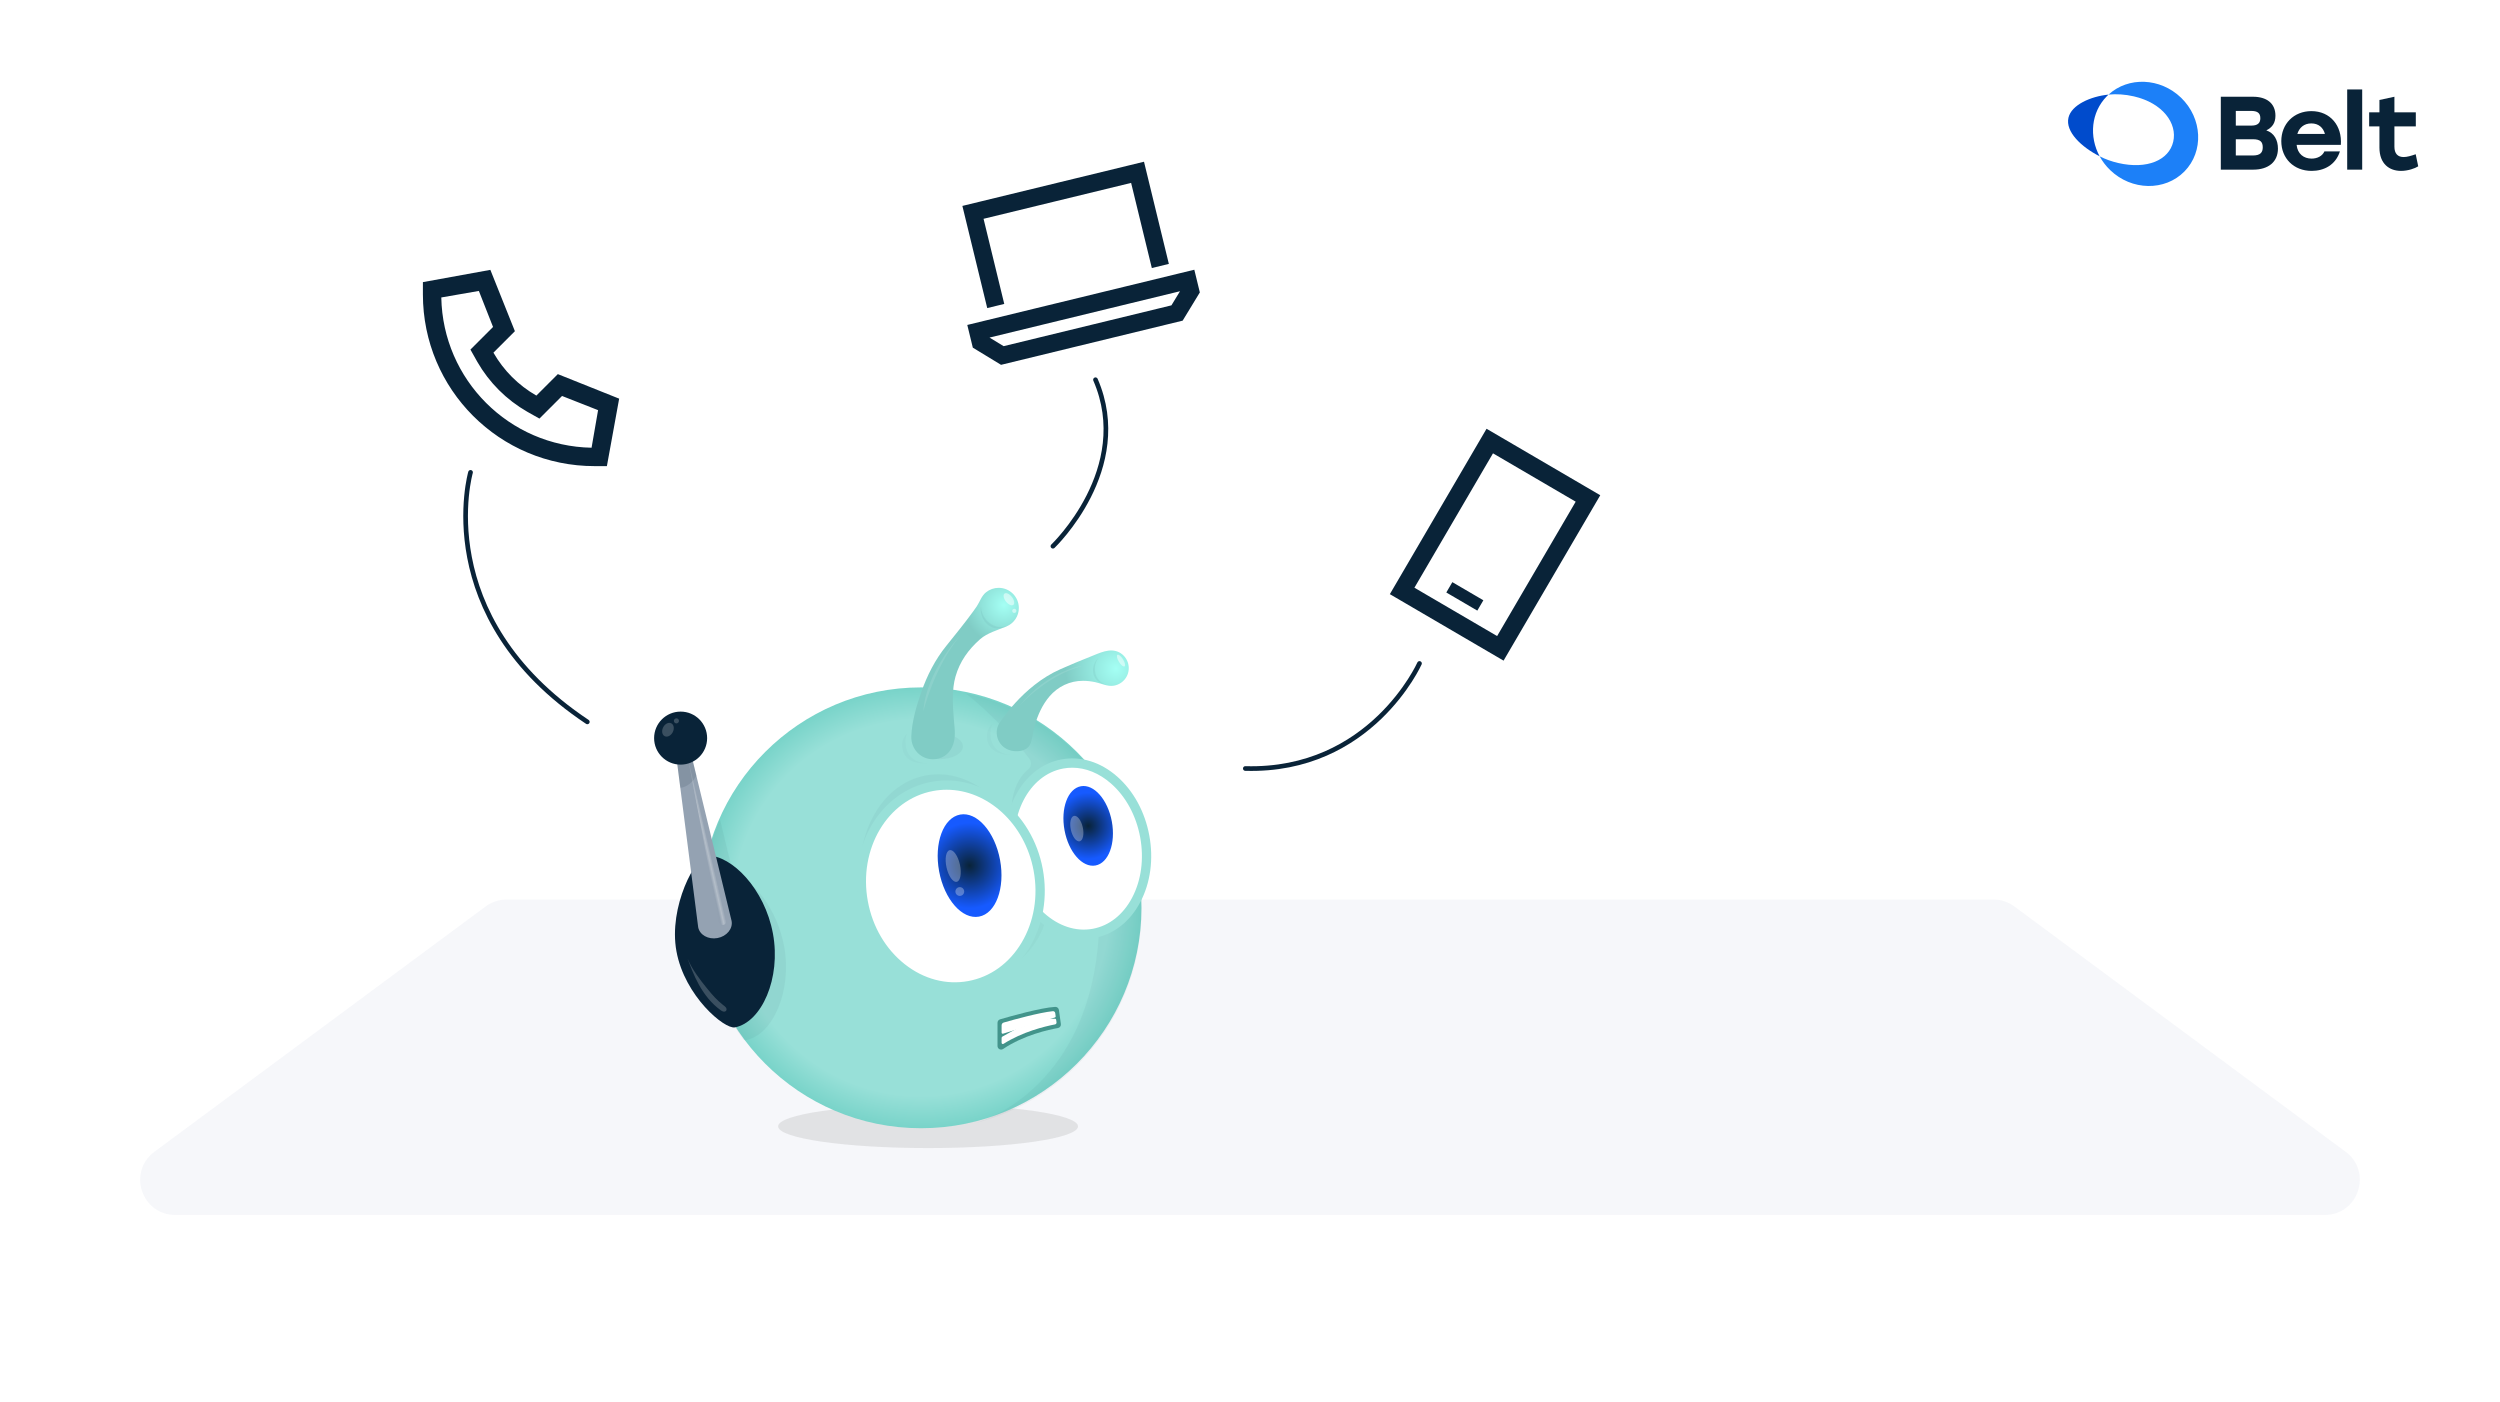
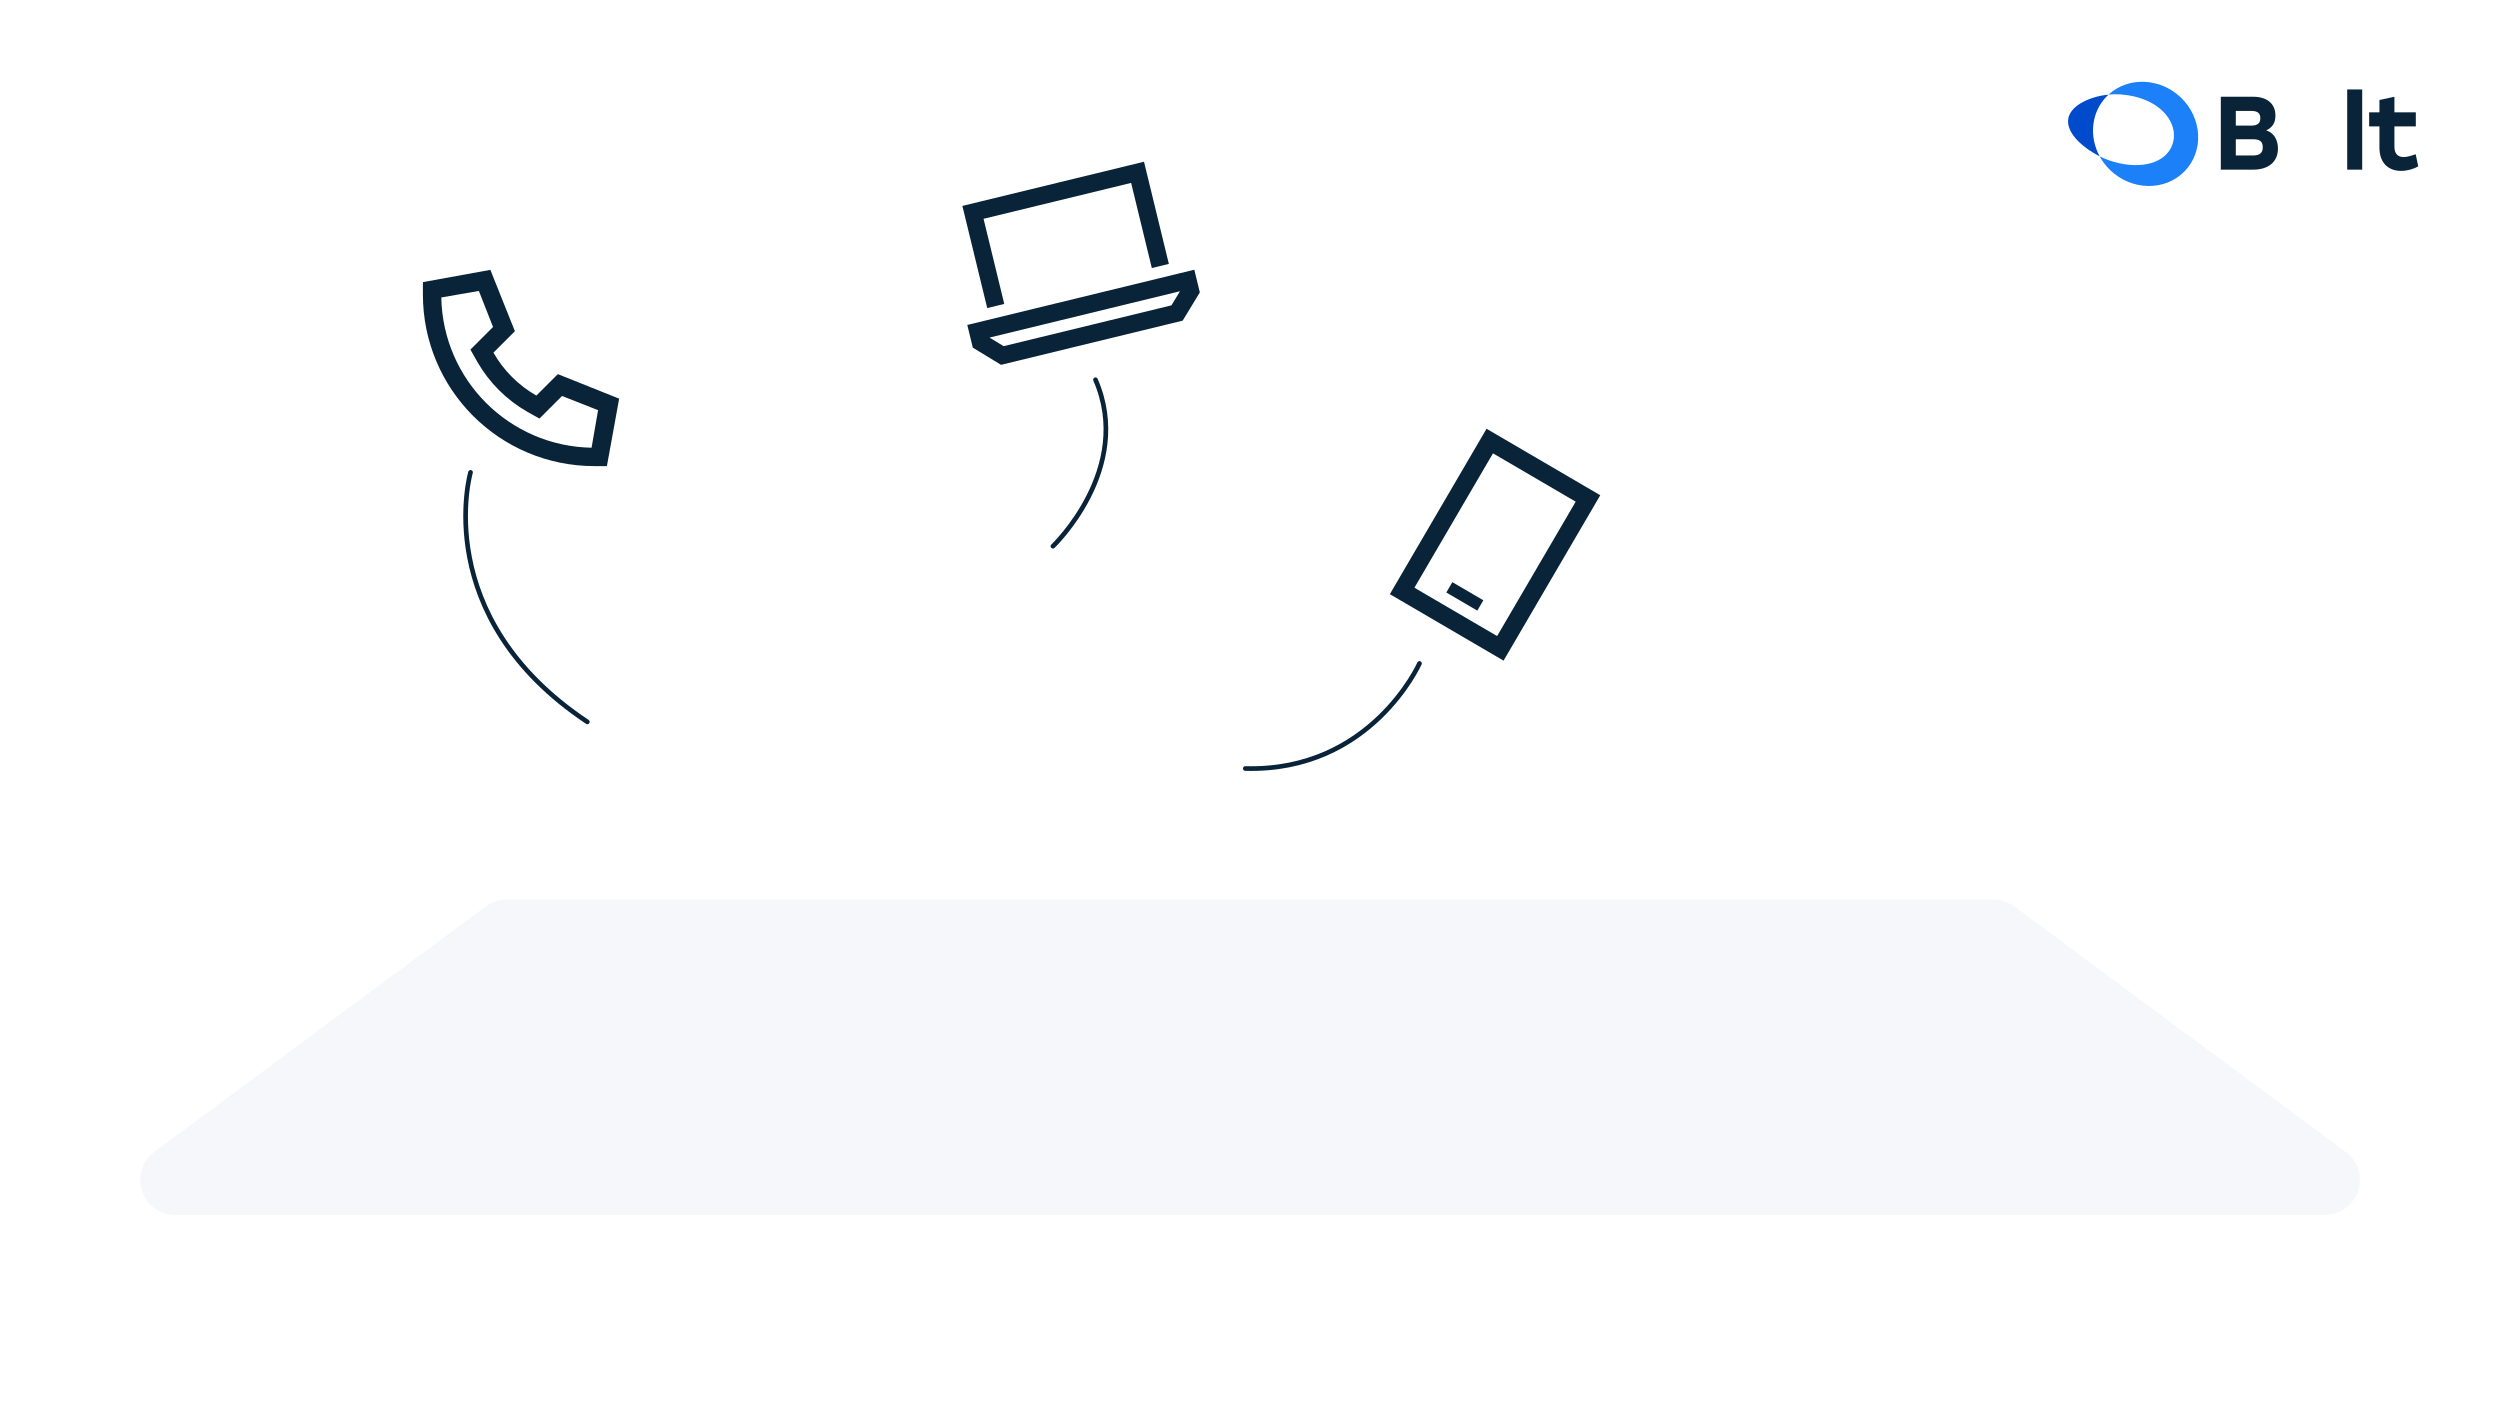
<svg xmlns="http://www.w3.org/2000/svg" width="1070" height="600" viewBox="0 0 1070 600" fill="none">
  <rect width="1070" height="600" fill="white" />
  <path opacity="0.3" fill-rule="evenodd" clip-rule="evenodd" d="M207.88 387.946C210.463 386.033 213.592 385 216.807 385H497.254H572.746H853.193C856.408 385 859.537 386.033 862.121 387.946L1003.9 492.946C1015.52 501.552 1009.43 520 994.971 520H572.746H497.254H75.029C60.568 520 54.48 501.552 66.102 492.946L207.88 387.946Z" fill="#E0E2EC" />
  <path d="M230.875 179.156L225.625 176.203C216.766 171.117 209.383 163.734 204.297 154.875L201.344 149.625L205.609 145.359L211.023 139.945L204.953 124.523L188.875 127.312C189.531 162.586 217.914 190.969 253.188 191.625L255.977 175.547L240.555 169.477L235.141 174.891L230.875 179.156ZM238.75 160.125L265 170.625L259.75 199.5H254.5C213.812 199.5 181 166.688 181 126V120.75L209.875 115.5L220.375 141.75L211.188 150.938C215.617 158.648 221.852 164.883 229.562 169.312L238.75 160.125Z" fill="#092338" />
  <path d="M201.39 202.17C201.39 202.17 183.6 263.8 251.37 308.96" stroke="#092338" stroke-width="2" stroke-miterlimit="10" stroke-linecap="round" />
  <path d="M607.54 283.96C607.54 283.96 586.78 330.45 533 328.92" stroke="#092338" stroke-width="2" stroke-miterlimit="10" stroke-linecap="round" />
  <path d="M639.001 194.026L605.373 251.541L640.767 272.236L674.395 214.72L639.001 194.026ZM636.244 183.509L642.881 187.389L678.275 208.084L684.911 211.964L681.031 218.6L647.403 276.116L643.523 282.752L636.887 278.872L601.492 258.178L594.856 254.298L598.736 247.661L632.364 190.146L636.244 183.509ZM623.819 250.453L632.667 255.627L634.88 256.92L632.293 261.344L630.081 260.051L621.232 254.877L619.02 253.584L621.607 249.16L623.819 250.453Z" fill="#092338" />
  <path d="M450.65 233.78C450.65 233.78 485.4 200.65 468.87 162.53" stroke="#092338" stroke-width="2" stroke-miterlimit="10" stroke-linecap="round" />
  <path d="M484.117 78.282L420.959 93.646L429.823 130.084L422.535 131.857L413.671 95.419L411.898 88.132L419.186 86.359L482.344 70.995L489.632 69.222L491.404 76.51L500.268 112.947L492.981 114.72L484.117 78.282ZM429.556 148.159L501.368 130.69L505.045 124.649L423.516 144.482L429.556 148.159ZM506.177 137.238L428.444 156.148L416.364 148.795L415.773 146.366L414 139.079L421.288 137.306L503.879 117.214L511.167 115.441L512.939 122.729L513.53 125.158L506.177 137.238Z" fill="#092338" />
  <g clip-path="url(#clip0_413_12417)">
    <path d="M397.21 491.376C432.656 491.376 461.391 487.216 461.391 482.084C461.391 476.952 432.656 472.792 397.21 472.792C361.764 472.792 333.029 476.952 333.029 482.084C333.029 487.216 361.764 491.376 397.21 491.376Z" fill="#231F20" fill-opacity="0.1" />
    <path d="M394.207 482.881C446.307 482.881 488.542 440.645 488.542 388.545C488.542 336.446 446.307 294.21 394.207 294.21C342.107 294.21 299.872 336.446 299.872 388.545C299.872 440.645 342.107 482.881 394.207 482.881Z" fill="url(#paint0_radial_413_12417)" />
    <path opacity="0.04" d="M402.165 324.922C407.664 324.922 412.122 322.478 412.122 319.462C412.122 316.446 407.664 314.001 402.165 314.001C396.666 314.001 392.208 316.446 392.208 319.462C392.208 322.478 396.666 324.922 402.165 324.922Z" fill="#092338" />
    <path opacity="0.05" d="M335.598 405.007C332.699 389.306 322.746 376.927 313.549 372.948L308.164 350.736C305.002 357.801 302.688 365.325 301.342 373.183L301.827 376.963C301.393 377.636 300.955 378.361 300.525 379.138C300.171 382.452 299.983 385.813 299.983 389.218C299.983 410.153 306.806 429.494 318.345 445.142C318.715 445.202 319.038 445.21 319.316 445.158C330.703 442.98 339.143 424.188 335.598 405.011V405.007Z" fill="#092338" />
    <path opacity="0.04" d="M488.654 389.215C488.654 382.017 487.845 375.011 486.32 368.276C486.722 364.186 486.559 359.876 485.75 355.499C483.177 341.571 474.753 330.626 464.553 326.229C451.314 311.476 433.494 300.917 413.333 296.791C413.333 296.791 427.185 307.111 440.648 324.867C441.663 326.209 441.444 328.184 440.142 329.252C431.208 336.588 431.817 350.76 434.613 365.895C438.314 385.917 448.104 399.937 463.88 397.021L470.567 393.747C469.133 460.895 426.17 478.288 416.977 480.801C458.133 470.653 488.654 433.492 488.654 389.207V389.215Z" fill="#092338" />
    <path d="M436.063 260.224C436.063 255.457 432.2 251.593 427.432 251.593C425.465 251.593 423.537 252.274 422.008 253.513C420.072 255.078 419.411 257.46 418.096 259.455C417.622 260.176 417.117 260.877 416.611 261.574C414.687 264.231 412.668 266.824 410.636 269.401C408.78 271.755 406.9 274.093 405.013 276.423C400.229 282.317 396.756 289.196 394.267 296.341C392.211 302.244 390.264 308.903 390.045 315.18C389.862 320.442 393.924 324.97 399.317 324.97C402.929 324.97 405.996 323.003 407.51 319.733C409.294 315.889 408.577 311.962 408.251 307.935C407.745 301.71 407.378 295.071 408.956 289.558C410.8 283.114 414.464 277.984 419.554 273.523C422.497 270.946 427.122 269.612 430.718 268.146C433.928 266.836 436.063 263.729 436.063 260.228V260.224Z" fill="url(#paint1_radial_413_12417)" />
    <path d="M478.987 279.191C475.024 277.147 470.527 279.545 466.76 281.015C462.438 282.7 458.168 284.528 453.919 286.388L453.891 286.4C437.469 293.597 427.472 309.931 427.472 309.931C425.473 313.806 426.994 318.566 430.87 320.565C433.072 321.7 435.924 321.86 438.238 320.967C440.01 320.282 440.998 318.892 441.456 317.096C442.018 314.917 442.253 312.691 442.878 310.516C444.165 306.047 446.124 301.642 449.163 298.078C452.807 293.808 457.902 291.382 463.537 291.386C465.294 291.386 467.05 291.601 468.767 291.964C471.376 292.51 473.989 293.923 476.713 293.477C479.079 293.091 481.162 291.582 482.261 289.451C484.189 285.711 482.723 281.118 478.983 279.187L478.987 279.191Z" fill="url(#paint2_radial_413_12417)" />
    <path opacity="0.5" d="M433.707 258.882C434.4 258.336 434.114 256.816 433.068 255.487C432.022 254.158 430.612 253.522 429.919 254.068C429.226 254.613 429.512 256.133 430.558 257.462C431.604 258.792 433.014 259.427 433.707 258.882Z" fill="white" />
    <path opacity="0.5" d="M434.124 262.347C434.616 262.347 435.016 261.948 435.016 261.455C435.016 260.962 434.616 260.563 434.124 260.563C433.631 260.563 433.231 260.962 433.231 261.455C433.231 261.948 433.631 262.347 434.124 262.347Z" fill="white" />
    <path opacity="0.5" d="M481.297 285.208C481.78 284.911 481.493 283.563 480.655 282.196C479.816 280.829 478.745 279.961 478.261 280.258C477.777 280.554 478.064 281.903 478.903 283.27C479.741 284.637 480.813 285.505 481.297 285.208Z" fill="white" />
    <path opacity="0.03" d="M422.18 417.659C440.739 414.229 452.651 394.498 448.787 373.587C444.923 352.677 426.745 338.506 408.186 341.936C389.627 345.365 377.714 365.097 381.579 386.007C385.443 406.918 403.621 421.089 422.18 417.659Z" fill="#092338" />
    <path opacity="0.04" d="M412.935 422.004C432.571 418.375 444.762 395.261 440.163 370.377C435.565 345.493 415.919 328.262 396.282 331.891C376.646 335.519 364.455 358.634 369.054 383.518C373.652 408.402 393.299 425.632 412.935 422.004Z" fill="#092338" />
    <g clip-path="url(#clip1_413_12417)">
      <path d="M330.819 399.574C334.364 418.752 325.924 437.543 314.537 439.722C310.096 440.57 293.073 426.383 289.528 407.205C285.983 388.028 297.908 366.165 302.855 366.165C313.211 366.165 327.274 380.4 330.819 399.578V399.574Z" fill="#092338" />
      <g opacity="0.2">
        <path d="M294.296 410.292C294.491 410.838 294.69 411.383 294.889 411.929C295.291 413.02 295.71 414.104 296.152 415.179C297.044 417.354 298.036 419.493 299.187 421.552C301.505 425.69 304.516 429.529 308.419 432.349C308.762 432.596 309.124 432.843 309.538 432.943C309.953 433.042 310.442 432.967 310.729 432.656C311.06 432.294 311.012 431.72 310.757 431.306C310.502 430.892 310.088 430.597 309.694 430.298C309.566 430.203 309.439 430.107 309.315 430.007C306.838 428.068 304.771 425.682 302.795 423.26C299.565 419.305 296.251 414.98 294.292 410.288L294.296 410.292Z" fill="white" />
      </g>
      <path d="M298.816 396.826C299.426 400.132 303.126 402.219 307.077 401.49C311.028 400.761 313.736 397.487 313.127 394.185L295.427 321.19C295.112 319.49 293.479 318.367 291.779 318.681C290.078 318.996 288.955 320.629 289.269 322.33L298.82 396.826H298.816Z" fill="#94A2B2" />
      <path opacity="0.3" d="M309.518 395.902C308.678 396.081 307.865 395.595 307.702 394.822L294.419 324.333L310.773 394.141C310.94 394.934 310.379 395.723 309.518 395.902Z" fill="url(#paint3_linear_413_12417)" />
      <path d="M291.305 327.26C297.572 327.26 302.652 322.18 302.652 315.913C302.652 309.646 297.572 304.566 291.305 304.566C285.038 304.566 279.957 309.646 279.957 315.913C279.957 322.18 285.038 327.26 291.305 327.26Z" fill="#092338" />
      <path opacity="0.2" d="M289.508 309.616C290.109 309.616 290.596 309.129 290.596 308.529C290.596 307.928 290.109 307.441 289.508 307.441C288.908 307.441 288.421 307.928 288.421 308.529C288.421 309.129 288.908 309.616 289.508 309.616Z" fill="white" />
      <path opacity="0.2" d="M287.931 313.38C288.715 311.861 288.436 310.158 287.308 309.576C286.18 308.994 284.63 309.754 283.846 311.273C283.063 312.792 283.342 314.495 284.47 315.077C285.598 315.659 287.147 314.899 287.931 313.38Z" fill="white" />
      <path opacity="0.12" d="M296.582 325.958L298.052 332.016C298.052 332.016 295.869 336.545 291.177 337.218L289.891 327.173L292.221 324.333L296.586 325.958H296.582Z" fill="#092338" />
    </g>
    <path opacity="0.05" d="M419.877 259.463C419.028 264.115 422.529 268.875 426.875 268.987C428.508 269.026 430.037 268.568 431.316 267.748C430.332 268.154 429.253 268.369 428.121 268.341C423.776 268.23 419.929 264.135 419.881 259.463" fill="#092338" />
    <path opacity="0.05" d="M470.209 281.501C467.194 284.098 466.971 289.068 469.763 291.438C470.81 292.326 472.053 292.836 473.323 292.976C472.463 292.721 471.643 292.294 470.918 291.677C468.13 289.307 467.771 284.596 470.209 281.505" fill="#092338" />
    <path opacity="0.02" d="M398.273 326.452C393.378 327.356 388.679 324.767 387.775 319.872C387.4 317.849 387.324 315.702 388.189 314.001C386.396 316.009 385.664 317.96 386.448 321.159C387.631 325.994 393.374 327.36 398.273 326.456V326.452Z" fill="#092338" />
    <path opacity="0.02" d="M433.924 322.967C428.97 323.473 424.497 320.513 423.991 315.559C423.784 313.511 423.88 311.365 424.879 309.74C422.932 311.596 422.043 313.484 422.565 316.734C423.354 321.648 428.97 323.473 433.924 322.967Z" fill="#092338" />
    <path opacity="0.1" d="M411.071 271.89C411.071 271.89 396.282 287.26 395.175 304.578C395.175 304.578 399.6 285.854 411.071 271.89Z" fill="white" />
    <path opacity="0.1" d="M463.366 284.958C463.366 284.958 448.633 286.583 435.972 302.531C435.972 302.531 447.06 289.451 463.366 284.958Z" fill="white" />
    <path d="M468.081 399.475C483.858 396.56 493.649 377.966 489.949 357.944C486.249 337.923 470.46 324.056 454.682 326.972C438.905 329.887 429.114 348.481 432.814 368.503C436.514 388.524 452.303 402.391 468.081 399.475Z" fill="white" />
    <path d="M463.884 401.853C448.665 401.853 434.39 388.032 430.85 368.867C426.958 347.797 437.485 328.125 454.317 325.019C462.558 323.497 471.025 326.106 478.155 332.367C485.149 338.509 490.032 347.47 491.904 357.591C493.772 367.712 492.413 377.82 488.076 386.061C483.655 394.457 476.681 399.917 468.436 401.443C466.915 401.726 465.393 401.861 463.884 401.861V401.853ZM458.917 328.579C457.623 328.579 456.328 328.695 455.042 328.934C440.369 331.646 431.276 349.235 434.769 368.142C438.262 387.049 453.046 400.232 467.715 397.52C474.733 396.225 480.712 391.493 484.555 384.201C488.478 376.749 489.697 367.556 487.988 358.312C486.28 349.068 481.855 340.915 475.53 335.358C470.472 330.917 464.692 328.579 458.917 328.579Z" fill="#98E0D8" />
    <path d="M468.877 370.431C474.468 369.398 477.598 360.968 475.867 351.601C474.136 342.235 468.2 335.48 462.609 336.514C457.017 337.547 453.887 345.977 455.618 355.343C457.349 364.709 463.285 371.465 468.877 370.431Z" fill="url(#paint4_radial_413_12417)" />
    <path opacity="0.3" d="M462.1 360.08C463.504 359.766 464.097 357.075 463.425 354.07C462.753 351.065 461.07 348.883 459.666 349.197C458.262 349.511 457.669 352.202 458.341 355.207C459.013 358.213 460.697 360.394 462.1 360.08Z" fill="white" />
    <path d="M414.796 421.852C435.468 418.031 448.699 395.846 444.348 372.298C439.996 348.751 419.71 332.759 399.038 336.58C378.365 340.4 365.134 362.585 369.486 386.133C373.837 409.68 394.123 425.672 414.796 421.852Z" fill="white" />
    <path d="M408.605 424.412C400.209 424.412 391.937 421.461 384.78 415.817C375.842 408.775 369.712 398.36 367.522 386.495C362.981 361.908 376.953 338.636 398.676 334.625C420.395 330.611 441.763 347.355 446.304 371.941C448.494 383.806 446.491 395.723 440.66 405.497C434.781 415.355 425.72 421.859 415.149 423.815C412.971 424.217 410.784 424.416 408.601 424.416L408.605 424.412ZM405.156 338.011C403.248 338.011 401.325 338.182 399.397 338.541C379.837 342.153 367.295 363.342 371.441 385.77C373.456 396.683 379.072 406.242 387.249 412.69C395.35 419.079 405.005 421.632 414.432 419.892C423.86 418.151 431.961 412.312 437.246 403.454C442.579 394.512 444.408 383.575 442.392 372.662C438.656 352.445 422.617 338.011 405.164 338.011H405.156Z" fill="#98E0D8" />
    <path d="M419.017 392.318C426.22 390.987 430.252 380.129 428.023 368.065C425.793 356.002 418.147 347.301 410.944 348.632C403.741 349.964 399.709 360.822 401.938 372.885C404.167 384.949 411.814 393.649 419.017 392.318Z" fill="url(#paint5_radial_413_12417)" />
    <path opacity="0.3" d="M410.796 383.452C411.836 383.452 412.68 382.609 412.68 381.568C412.68 380.528 411.836 379.684 410.796 379.684C409.755 379.684 408.912 380.528 408.912 381.568C408.912 382.609 409.755 383.452 410.796 383.452Z" fill="white" />
    <path opacity="0.3" d="M409.489 377.421C411.069 377.068 411.671 373.748 410.834 370.007C409.997 366.265 408.038 363.518 406.458 363.872C404.878 364.225 404.276 367.545 405.113 371.287C405.95 375.028 407.909 377.775 409.489 377.421Z" fill="white" />
    <path d="M452.799 440.001C448.94 440.678 438.186 442.992 429.348 448.959C428.32 449.652 426.934 448.931 426.934 447.688V437.747C426.934 437.062 427.385 436.46 428.042 436.269C431.993 435.11 445.507 431.267 451.624 430.944C452.417 430.9 453.11 431.482 453.218 432.27L454.058 438.269C454.174 439.089 453.62 439.858 452.803 440.001H452.799Z" fill="#42948B" />
    <path d="M450.613 432.784C444.794 433.386 434.148 436.333 429.583 437.647C429.049 437.803 428.687 438.289 428.687 438.842V441.965C428.687 442.287 428.998 442.514 429.304 442.419L451.501 435.477C451.72 435.409 451.86 435.19 451.828 434.963L451.636 433.589C451.565 433.091 451.119 432.732 450.617 432.784H450.613Z" fill="white" />
-     <path d="M435.259 440.192L429.041 443.646C428.822 443.769 428.687 444 428.687 444.247V446.318C428.687 446.736 429.149 446.987 429.503 446.764C437.672 441.602 447.004 439.32 451.549 438.448C451.967 438.368 452.25 437.974 452.19 437.552L452.027 436.385C451.995 436.162 451.796 435.998 451.573 436.014H448.805L435.263 440.184L435.259 440.192Z" fill="white" />
  </g>
  <path d="M969.98 55.805C972.541 54.51 973.887 52.637 973.887 49.52C973.887 44.172 970.069 41.405 964.282 41.405H950.508V72.609H964.371C970.834 72.609 974.961 69.311 974.961 63.604C974.961 59.951 973.347 56.919 969.98 55.805ZM956.924 47.471H963.429C966.12 47.471 967.424 48.314 967.424 50.587C967.424 52.684 966.256 53.755 963.607 53.755H956.924V47.471ZM964.235 66.548H956.924V59.593H964.193C967.513 59.593 968.456 60.794 968.456 63.068C968.456 65.164 967.513 66.548 964.235 66.548Z" fill="#092338" />
-   <path d="M989.273 47.559C981.737 47.559 976.395 53.043 976.395 60.394C976.395 67.745 981.69 73.145 989.409 73.145C994.704 73.145 999.638 70.601 1001.48 64.81H994.84C993.986 66.767 991.834 67.885 989.362 67.885C986.042 67.885 983.35 65.924 982.947 62.001H1001.88C1002.51 53.932 997.443 47.559 989.273 47.559ZM983.261 57.319C984.067 54.692 986.089 52.819 989.231 52.819C992.373 52.819 994.343 54.645 995.065 57.319H983.261Z" fill="#092338" />
  <path d="M1004.6 38.284V72.609H1011.02V38.284H1004.6Z" fill="#092338" />
  <path d="M1033.92 66.012C1031.9 66.725 1030.2 67.214 1028.76 67.214C1026.2 67.214 1024.81 65.7 1024.81 62.802V54.109H1033.97V48.09H1024.81V41.405L1018.4 42.789V48.09H1014V54.109H1018.4V63.161C1018.4 70.2 1022.7 73.145 1027.64 73.145C1030.6 73.145 1033.65 72.073 1035 71.183L1033.92 66.012Z" fill="#092338" />
  <path d="M934.951 73.365C926.589 81.903 912.32 81.651 903.143 72.793C901.297 71.013 899.801 69.023 898.648 66.901C901.038 68.12 903.725 69.107 906.623 69.773C918.984 72.614 928.308 68.524 930.138 60.658C931.973 52.792 925.626 44.076 913.272 41.24C909.5 40.379 905.809 40.153 902.45 40.489C910.897 32.723 924.585 33.227 933.486 41.812C942.657 50.666 943.318 64.822 934.956 73.365H934.951Z" fill="#1C80F8" />
  <path d="M901.673 41.245C894.988 48.066 894.067 58.479 898.653 66.906C890.82 62.911 883.902 56.384 885.303 50.366C886.578 44.895 894.771 41.251 902.45 40.489C902.186 40.736 901.927 40.983 901.673 41.245Z" fill="#004BCC" />
  <defs>
    <radialGradient id="paint0_radial_413_12417" cx="0" cy="0" r="1" gradientUnits="userSpaceOnUse" gradientTransform="translate(394.207 388.545) scale(134.208)">
      <stop offset="0.6" stop-color="#98E0D8" />
      <stop offset="1" stop-color="#1EAF9E" />
    </radialGradient>
    <radialGradient id="paint1_radial_413_12417" cx="0" cy="0" r="1" gradientUnits="userSpaceOnUse" gradientTransform="translate(429.738 258.898) scale(17.202 17.202)">
      <stop stop-color="#A4FFF4" />
      <stop offset="1" stop-color="#80CCC5" />
    </radialGradient>
    <radialGradient id="paint2_radial_413_12417" cx="0" cy="0" r="1" gradientUnits="userSpaceOnUse" gradientTransform="translate(477.645 286.133) scale(21.687 21.687)">
      <stop stop-color="#A4FFF4" />
      <stop offset="1" stop-color="#80CCC5" />
    </radialGradient>
    <linearGradient id="paint3_linear_413_12417" x1="303.13" y1="359.853" x2="300.656" y2="360.414" gradientUnits="userSpaceOnUse">
      <stop stop-color="#93A0B1" />
      <stop offset="0.52" stop-color="white" />
      <stop offset="1" stop-color="#93A0B1" />
    </linearGradient>
    <radialGradient id="paint4_radial_413_12417" cx="0" cy="0" r="1" gradientUnits="userSpaceOnUse" gradientTransform="translate(465.74 353.479) scale(14.203 14.203)">
      <stop stop-color="#092338" />
      <stop offset="1" stop-color="#165AFF" />
    </radialGradient>
    <radialGradient id="paint5_radial_413_12417" cx="0" cy="0" r="1" gradientUnits="userSpaceOnUse" gradientTransform="translate(414.979 370.477) scale(18.297 18.297)">
      <stop stop-color="#092338" />
      <stop offset="1" stop-color="#165AFF" />
    </radialGradient>
    <clipPath id="clip0_413_12417">
-       <rect width="233" height="242.957" fill="white" transform="translate(270 250)" />
-     </clipPath>
+       </clipPath>
    <clipPath id="clip1_413_12417">
      <rect width="51.682" height="135.192" fill="white" transform="translate(279.957 304.566)" />
    </clipPath>
  </defs>
</svg>